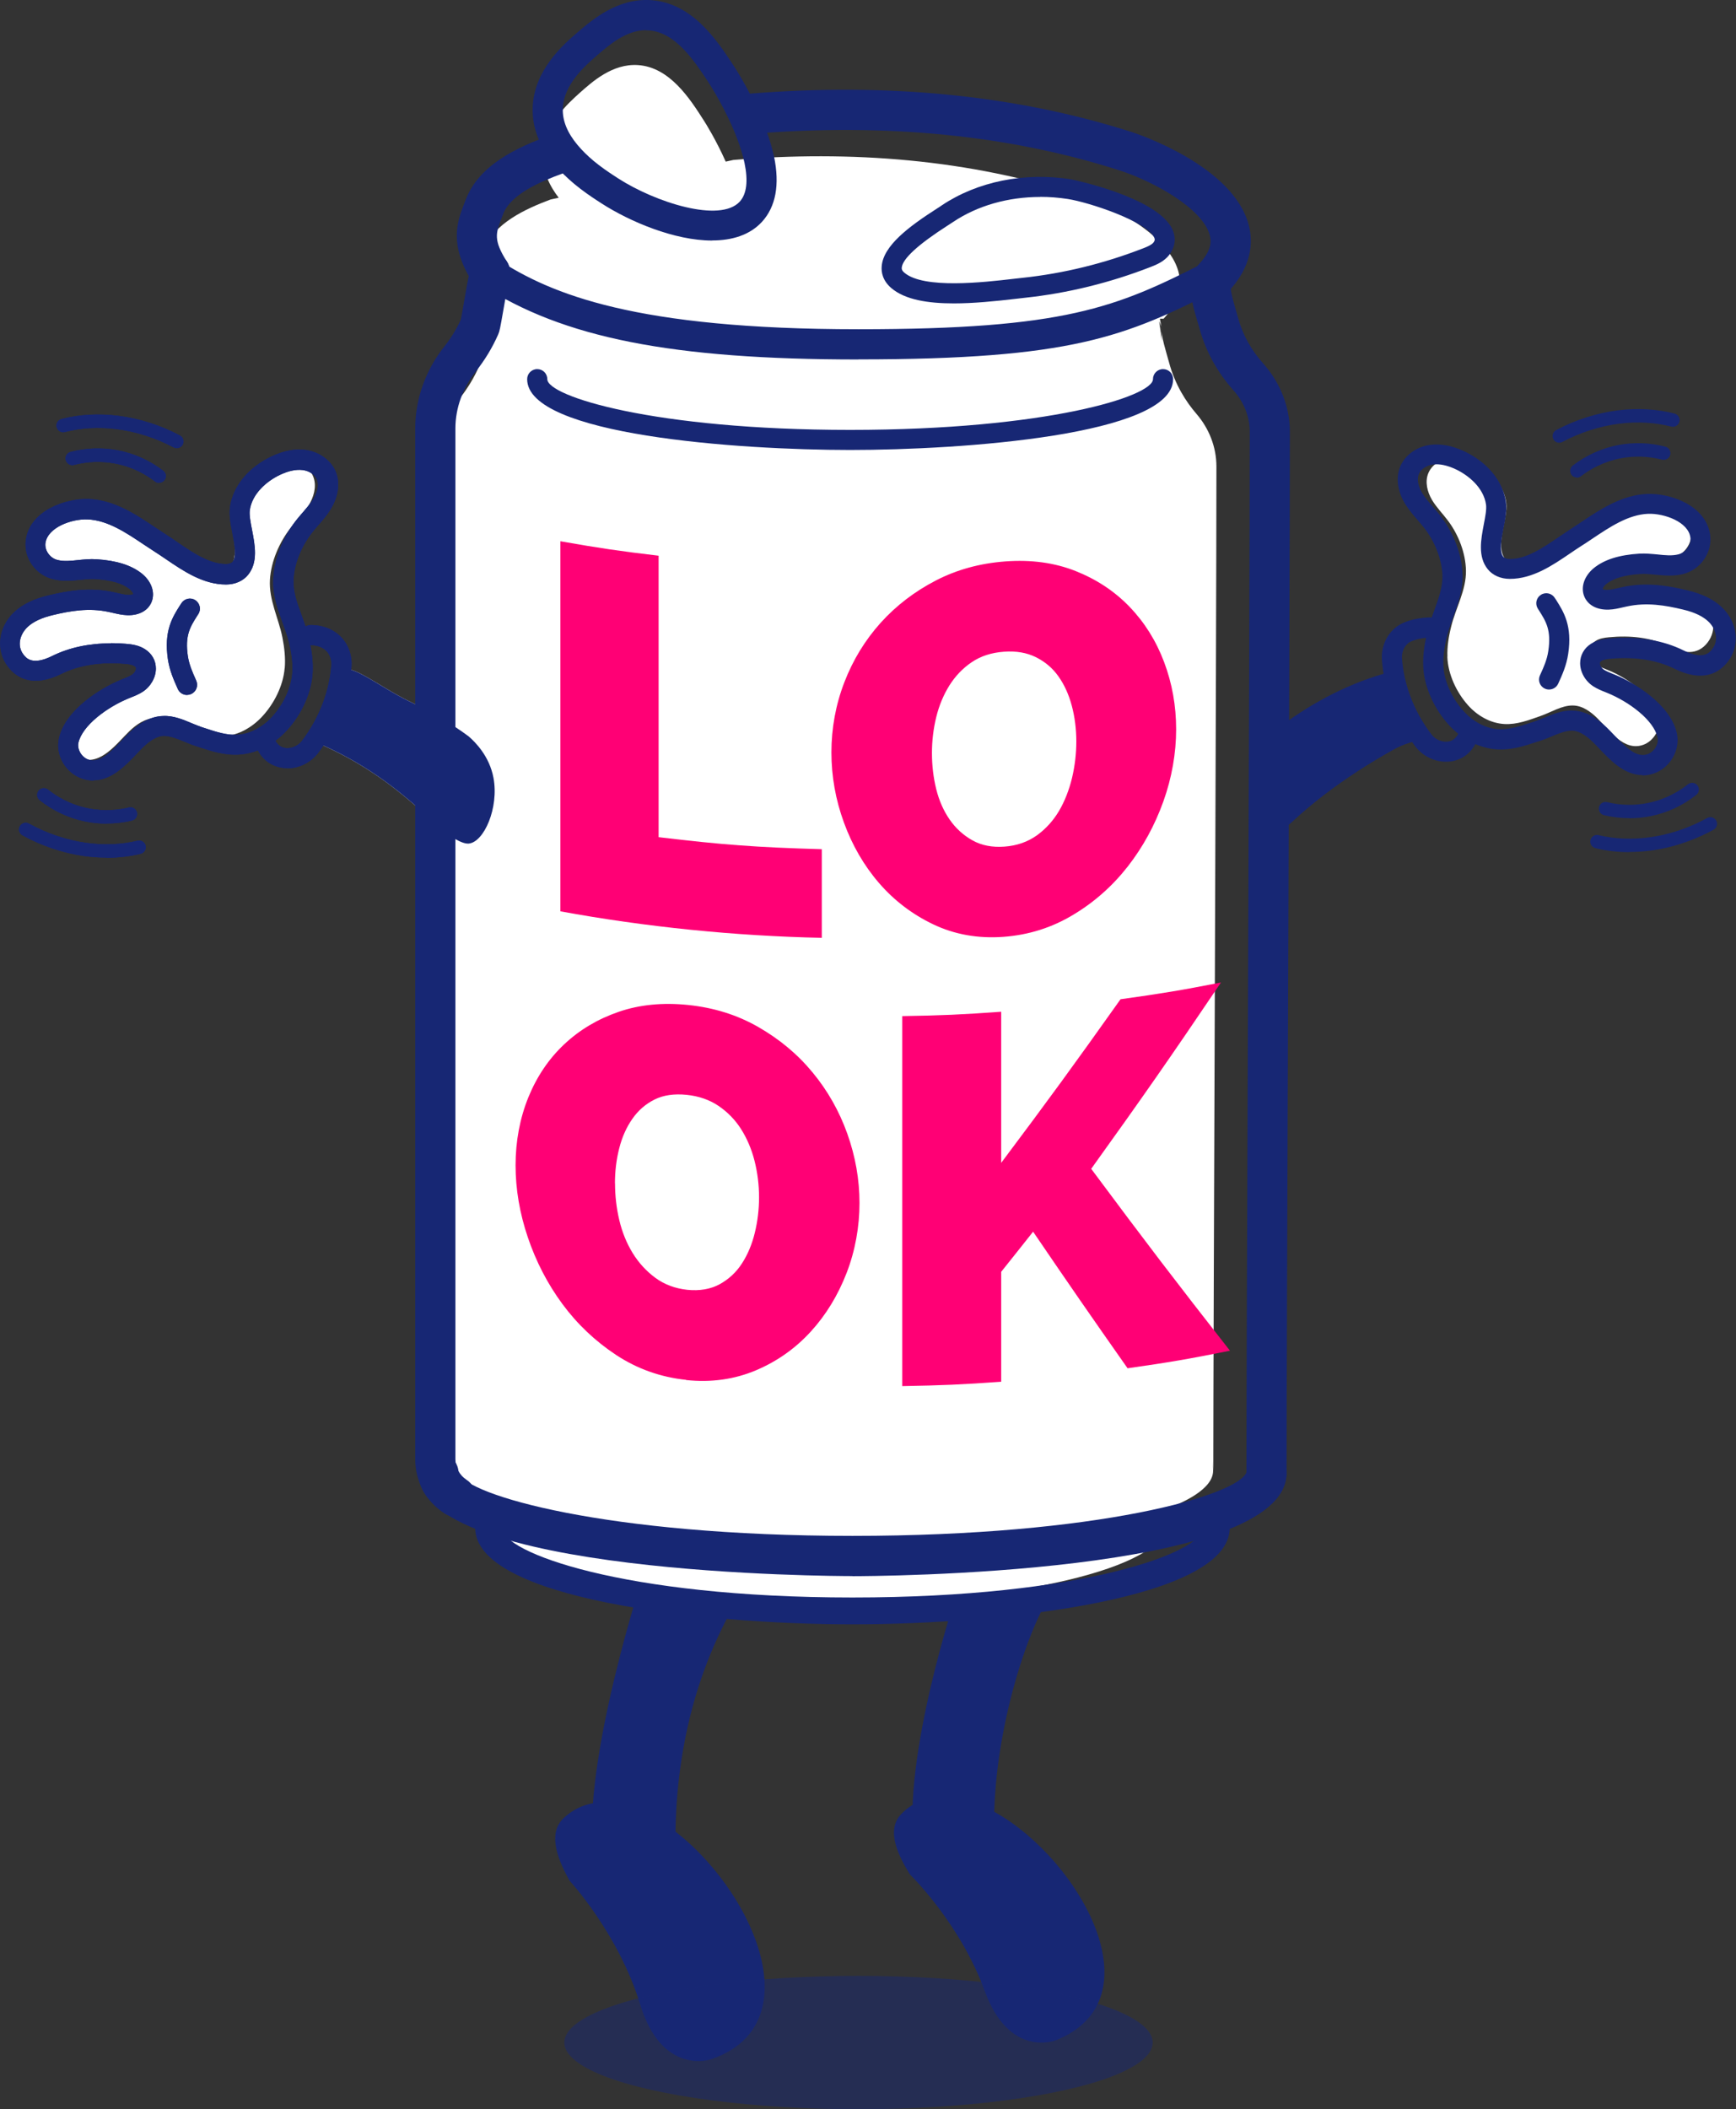
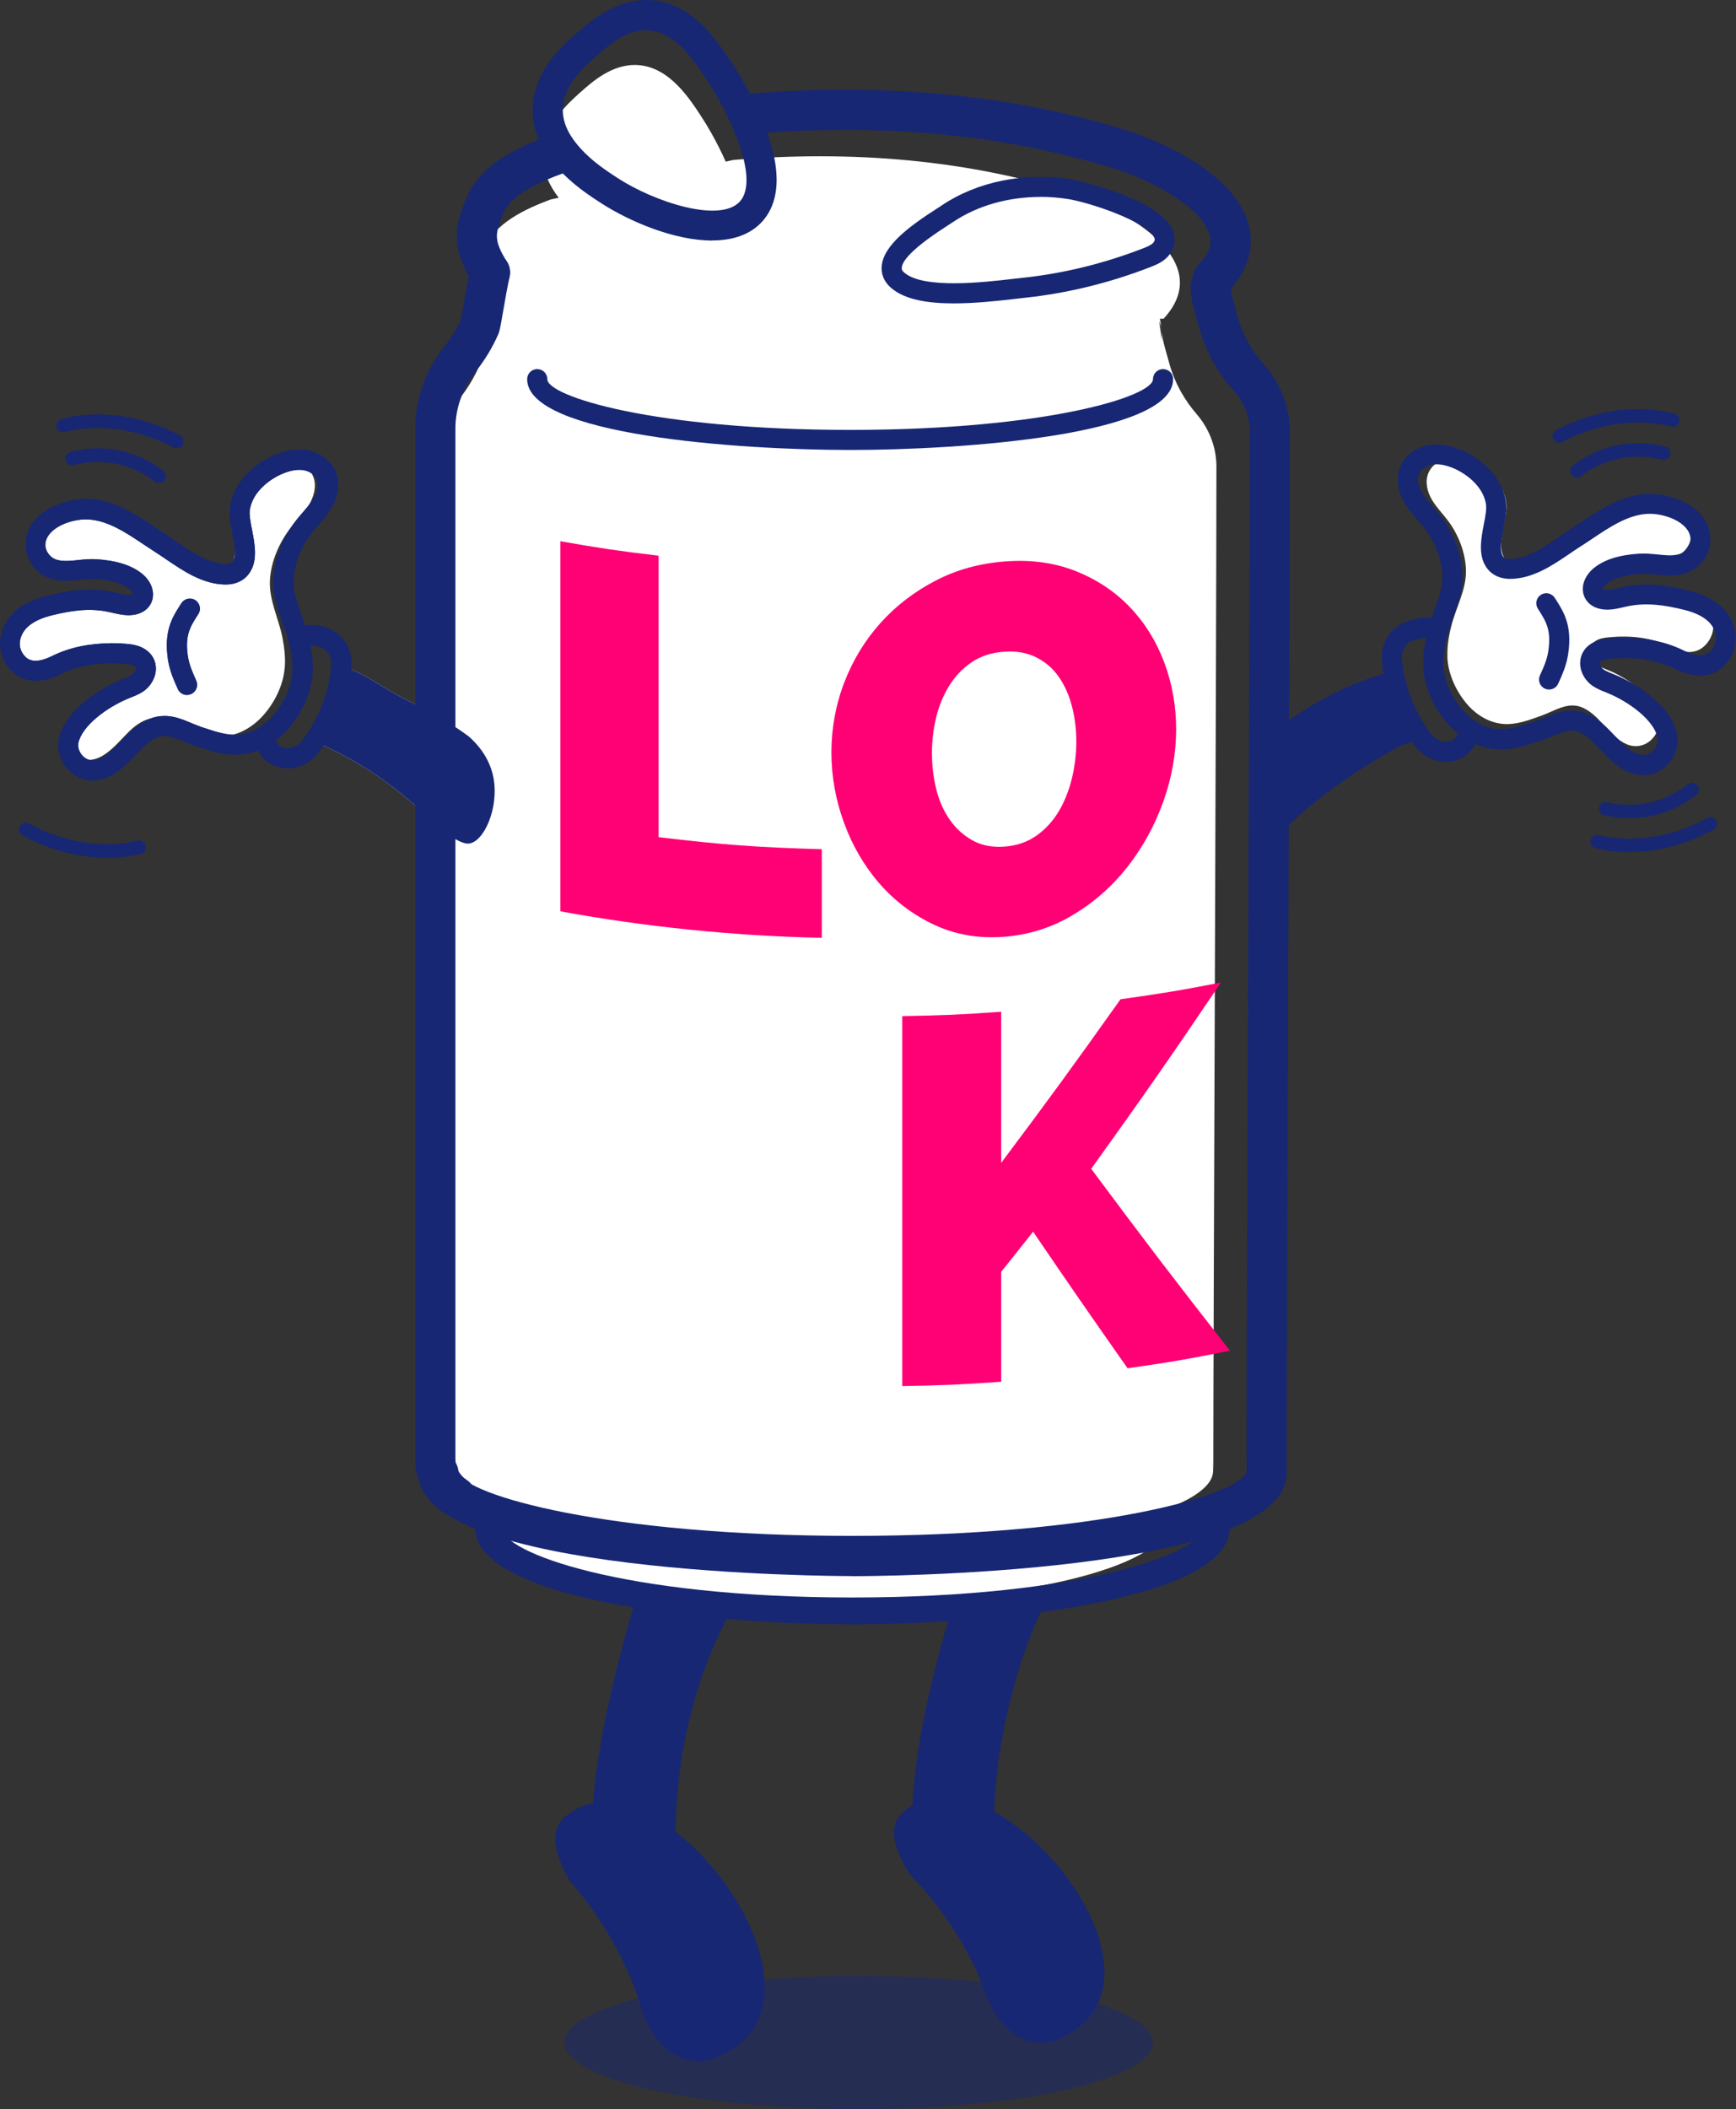
<svg xmlns="http://www.w3.org/2000/svg" id="Layer_2" viewBox="0 0 194.79 236.58">
  <rect x="0" y="0" width="194.79" height="236.58" fill="#333333" stroke="none" />
  <g id="Isolation_Mode">
    <path d="M31.95,74.93c.09-1.11-.03-2.24-.26-3.42-.42-2.15-1.54-4.22-1.4-6.5.13-2.07,1.06-4.19,2.31-5.79.66-.85,1.45-1.59,2.02-2.51.57-.92.92-2.1.57-3.13-.34-1.01-1.3-1.69-2.3-1.86-1-.17-2.04.1-2.97.53-1.9.87-3.62,2.55-3.97,4.71-.31,1.88,1.15,5.07-.12,6.64-.36.45-.96.63-1.52.62-2.58-.05-4.86-2.16-6.91-3.59-2.36-1.64-4.85-3.85-7.83-4.07-2.18-.16-5.45.94-5.79,3.51-.19,1.43.81,2.84,2.15,3.22,1.48.41,2.97-.08,4.45.05s3.13.46,4.27,1.44c1.33,1.14.94,2.73-.87,2.62-.6-.04-1.19-.22-1.78-.37-2.24-.54-4.34-.27-6.56.23-1.17.26-2.34.69-3.23,1.5-1.29,1.18-1.7,3.13-.55,4.6,1.21,1.55,2.93,1.22,4.43.49,2.29-1.12,4.83-1.36,7.33-1.12.55.05,1.11.14,1.57.45,1.08.73.64,2.16-.31,2.77-.42.26-.88.43-1.34.61-2.17.89-5.41,2.98-5.99,5.47-.29,1.27.55,2.67,1.78,3.07,2.22.73,3.97-1.72,5.36-3.06.8-.78,1.79-1.47,2.9-1.49,1.26-.03,2.49.75,3.65,1.15,1.35.46,2.67.96,4.11.87,1.6-.1,3.11-.97,4.23-2.16,1.35-1.44,2.39-3.46,2.56-5.46Z" fill="#fff" stroke-width="0" />
    <path d="M162.41,73.64c-.04-1.09.13-2.2.42-3.36.51-2.09,1.7-4.1,1.66-6.29-.04-1.98-.85-4.02-1.99-5.55-.6-.81-1.33-1.53-1.84-2.4-.51-.88-.79-1.99-.4-2.95.38-.94,1.34-1.55,2.31-1.69.97-.14,1.95.13,2.83.55,1.79.84,3.36,2.43,3.61,4.46.22,1.77-1.3,4.77-.13,6.28.33.43.9.61,1.44.61,2.48-.03,4.72-2.01,6.71-3.34,2.27-1.51,4.65-3.53,7.43-3.69,2.02-.12,5.02.93,5.31,3.31.16,1.33-.78,2.64-2.03,2.97-1.38.37-2.77-.1-4.16.01-1.35.11-2.95.41-4.05,1.32-1.29,1.07-.96,2.59.77,2.49.57-.03,1.13-.21,1.69-.34,2.12-.5,4.09-.24,6.15.24,1.09.25,2.17.66,2.99,1.43,1.19,1.12,1.55,2.97.47,4.37-1.15,1.49-2.76,1.18-4.16.48-2.15-1.07-4.54-1.3-6.92-1.07-.52.05-1.07.13-1.51.43-1.06.71-.67,2.1.22,2.69.39.26.84.41,1.27.59,2.06.85,5.11,2.87,5.62,5.31.26,1.25-.57,2.64-1.76,3.05-2.16.75-3.8-1.66-5.11-2.97-.76-.76-1.7-1.44-2.77-1.45-1.23-.02-2.45.77-3.6,1.17-1.34.47-2.66.99-4.08.91-1.58-.09-3.05-.94-4.1-2.13-1.27-1.43-2.22-3.43-2.3-5.4Z" fill="#fff" stroke-width="0" />
    <path d="M136.09,163.77l.05,1.2c0-14.38.35-94.35.35-112.64,0-2.2-.83-4.28-2.25-5.92-1.16-1.35-2.41-3.27-3.08-5.81-.31-1.15-.88-2.84-.85-3.96l.07,1.58-.32-2.2.25.62-.16-.89h.41c6.08-6.57-4.53-12.22-9.19-13.76-12.58-4.16-26.01-5.14-39.08-4.05l-.86.19c-1.07-2.41-2.25-4.3-2.46-4.62-1.55-2.43-3.83-5.99-7.4-6.21-2.84-.18-5.09,1.85-6.49,3.09-1.36,1.22-4.04,3.63-4.15,6.95-.06,1.86.71,3.48,1.76,4.84l-.92.2c-2.7,1.01-6.38,2.65-7.47,5.65-.73,1.99-1.52,3.52.45,6.85l-.08,1.3c-.38,2-.75,4.52-.85,4.76-.6,1.41-1.34,2.58-2.07,3.53-1.65,2.14-2.6,4.77-2.6,7.51v111.5c0,.68.14,1.33.4,1.93.14.6.57,1.18,1.25,1.74,0,0,0,0,.01.01.07.06.15.11.22.17.08.06.16.13.24.19h0c1.81,1.26,4.94,2.41,9.06,3.38h-5.61c0,4.95,17.05,8.97,38.08,8.97,21.03,0,38.08-4.02,38.08-8.97h-5.6c4.91-1.15,8.42-2.56,9.96-4.13.58-.58.88-1.19.88-1.81" fill="#fff" stroke-width="0" />
-     <path d="M11.95,92.38c-.8,0-1.61-.08-2.39-.24-1.86-.38-3.62-1.21-5.11-2.39-.32-.26-.38-.73-.12-1.06.26-.33.74-.38,1.06-.12.91.72,2.42,1.68,4.47,2.09,1.91.39,3.56.17,4.6-.09.4-.1.81.15.91.55s-.15.81-.55.91c-.93.23-1.9.34-2.87.34Z" fill="#172774" stroke-width="0" />
    <path d="M11.96,96.19c-.85,0-1.71-.06-2.57-.18-2.36-.34-4.73-1.14-6.87-2.32-.36-.2-.5-.66-.29-1.02.2-.36.66-.5,1.02-.29,1.98,1.09,4.18,1.84,6.36,2.15,2.01.29,4.03.21,5.82-.23.41-.1.81.15.91.55s-.15.81-.55.91c-1.21.3-2.5.45-3.83.45Z" fill="#172774" stroke-width="0" />
-     <path d="M11.95,92.38c-.8,0-1.61-.08-2.39-.24-1.86-.38-3.62-1.21-5.11-2.39-.32-.26-.38-.73-.12-1.06.26-.33.74-.38,1.06-.12.91.72,2.42,1.68,4.47,2.09,1.91.39,3.56.17,4.6-.09.4-.1.81.15.91.55s-.15.81-.55.91c-.93.23-1.9.34-2.87.34Z" fill="#172774" stroke-width="0" />
    <path d="M11.96,96.19c-.85,0-1.71-.06-2.57-.18-2.36-.34-4.73-1.14-6.87-2.32-.36-.2-.5-.66-.29-1.02.2-.36.66-.5,1.02-.29,1.98,1.09,4.18,1.84,6.36,2.15,2.01.29,4.03.21,5.82-.23.41-.1.81.15.91.55s-.15.81-.55.91c-1.21.3-2.5.45-3.83.45Z" fill="#172774" stroke-width="0" />
    <path d="M38.67,75.94c-.51-2.48,3.9,1.13,7.25,2.72,2.44,1.16,4.78,2.53,6.66,3.93.74.64,2.33,2.21,2.79,4.65.63,3.34-1.05,7.23-2.79,7.38-.95.08-2.82-1.36-3.41-1.92-4.11-3.91-7.76-6.76-12.91-9.09-.55-.25-1.21-.49-1.79-.22.83-1.39,1.42-3.22,2.48-4.49.22-.27.44-.76.97-1.67.49-.84.78-1.24.77-1.29Z" fill="#fff" stroke-width="0" />
    <path d="M17.86,54.17c-.16,0-.32-.05-.46-.16-.92-.71-2.44-1.64-4.5-2.02-1.52-.29-3.11-.23-4.6.16-.39.1-.81-.13-.92-.54-.11-.4.13-.81.54-.92,1.71-.45,3.53-.51,5.26-.19,1.86.35,3.64,1.15,5.14,2.31.33.25.39.73.13,1.05-.15.19-.37.29-.59.29Z" fill="#172774" stroke-width="0" />
    <path d="M19.83,50.27c-.12,0-.24-.03-.35-.09-2-1.06-4.21-1.77-6.39-2.05-2.02-.26-4.03-.14-5.81.33-.4.11-.81-.13-.92-.54-.11-.4.13-.81.54-.92,1.97-.52,4.18-.64,6.39-.36,2.36.3,4.75,1.06,6.9,2.21.37.19.51.65.31,1.02-.13.25-.39.4-.66.4Z" fill="#172774" stroke-width="0" />
    <path d="M10.49,87.55c-.39,0-.8-.06-1.23-.2-1.89-.62-3.08-2.66-2.64-4.56.73-3.2,4.71-5.62,6.94-6.54l.3-.12c.35-.14.68-.27.94-.44.3-.19.46-.51.46-.72,0-.08-.01-.16-.17-.26-.28-.18-.73-.23-1.14-.26-2.72-.22-5.09.16-7.06,1.13-3.19,1.58-5,.46-5.96-.76-1.45-1.84-1.15-4.5.71-6.2.92-.85,2.17-1.45,3.81-1.84,2.21-.53,4.63-.94,7.28-.36l.44.1c.43.1.84.2,1.22.21.39.01.54-.07.57-.1,0-.02-.06-.27-.43-.57-.78-.63-2.06-1-3.81-1.11-.53-.03-1.09.02-1.68.08-.94.1-2.01.21-3.1-.07-1.98-.49-3.31-2.42-3.04-4.4.46-3.32,4.51-4.68,7.07-4.59,2.87.12,5.31,1.76,7.46,3.2.42.28.83.55,1.23.81.41.26.83.54,1.25.84,1.77,1.21,3.6,2.45,5.47,2.45h0c.32,0,.6-.1.72-.25.48-.59.21-1.97-.02-3.18-.2-1.01-.4-2.06-.27-2.98.33-2.34,2.09-4.46,4.69-5.68,1.34-.62,2.61-.87,3.75-.72,1.55.2,2.9,1.17,3.43,2.47.5,1.24.29,2.76-.57,4.17-.41.68-.91,1.25-1.4,1.81-.25.29-.51.58-.74.89-1.22,1.58-1.99,3.56-2.04,5.31-.04,1.3.42,2.58.92,3.93.29.79.59,1.62.79,2.47.36,1.51.5,2.75.44,3.91h0c-.12,2.23-1.2,4.67-2.91,6.52-1.46,1.59-3.4,2.57-5.31,2.69-1.66.11-3.12-.37-4.54-.84l-.37-.12c-.41-.13-.83-.31-1.25-.48-.83-.35-1.6-.64-2.32-.66-.69.02-1.47.45-2.32,1.27-.23.22-.47.48-.72.74-1.22,1.29-2.81,2.98-4.86,2.98ZM12.47,72.14c.54,0,1.08.02,1.64.07.73.06,1.49.17,2.18.62.77.5,1.2,1.28,1.2,2.16,0,1-.59,2.03-1.49,2.61-.44.28-.91.47-1.32.63l-.27.11c-2.45,1.01-5.17,3.05-5.61,4.96-.17.75.37,1.66,1.14,1.91,1.21.39,2.32-.66,3.75-2.18.27-.29.54-.57.79-.81,1.29-1.25,2.54-1.88,3.83-1.91,1.16-.06,2.28.42,3.25.83.37.15.73.3,1.08.42l.37.12c1.27.42,2.47.81,3.69.73,1.34-.09,2.73-.81,3.8-1.97,1.36-1.48,2.22-3.39,2.31-5.11h0c.05-.93-.07-1.97-.38-3.27-.17-.73-.44-1.45-.72-2.22-.54-1.5-1.11-3.05-1.05-4.78.07-2.24.99-4.65,2.51-6.62.26-.34.54-.66.82-.98.44-.51.86-.99,1.18-1.51.48-.78.63-1.59.4-2.15-.22-.55-.87-.99-1.62-1.08-.72-.09-1.57.09-2.51.53-1.47.69-3.14,2.09-3.41,3.96-.08.54.09,1.4.25,2.23.33,1.7.7,3.62-.44,5.03-.55.69-1.46,1.09-2.47,1.09h-.01c-2.57,0-4.78-1.51-6.74-2.84-.41-.28-.81-.55-1.2-.8-.42-.27-.85-.55-1.28-.84-2-1.34-4.07-2.73-6.3-2.82-1.79-.08-4.49.89-4.74,2.65-.11.82.5,1.69,1.35,1.9.71.18,1.49.1,2.33.01.66-.07,1.34-.14,2.05-.09,2.25.14,3.91.67,5.08,1.6,1.07.86,1.51,2.09,1.12,3.13-.38,1.02-1.43,1.59-2.76,1.54-.59-.02-1.13-.15-1.65-.27l-.41-.09c-2.22-.49-4.33-.12-6.28.35-1.26.3-2.18.73-2.81,1.31-.85.78-1.28,2.11-.47,3.14.29.37.98,1.24,3.2.14,1.92-.95,4.13-1.42,6.6-1.42Z" fill="#172774" stroke-width="0" />
    <path d="M20.98,77.95c-.43,0-.84-.25-1.03-.67l-.06-.14c-.36-.81-.86-1.91-1.05-3.19-.47-3.16.5-4.71,1.37-6.07l.14-.21c.33-.53,1.03-.69,1.55-.36.53.33.69,1.03.36,1.55l-.14.22c-.78,1.23-1.39,2.2-1.04,4.53.15.97.54,1.84.88,2.6l.06.14c.25.57,0,1.24-.57,1.49-.15.07-.31.1-.46.1Z" fill="#172774" stroke-width="0" />
    <path d="M32.24,86.16c-.35,0-.7-.05-1.04-.14-1.88-.53-2.46-2.22-2.55-2.55-.17-.6.17-1.22.77-1.39.59-.17,1.22.17,1.39.77,0,.03.24.79,1,1.01.7.19,1.54-.1,2.05-.73,1.01-1.33,1.83-2.81,2.4-4.36.5-1.36.81-2.76.92-4.17.01-.18.05-1.09-.69-1.71-.59-.49-1.32-.52-1.6-.52-.64.04-1.14-.47-1.16-1.1-.02-.62.47-1.14,1.1-1.16.55-.01,1.93.06,3.11,1.04,1.24,1.03,1.59,2.55,1.5,3.63-.13,1.61-.48,3.22-1.05,4.77-.65,1.77-1.58,3.44-2.75,4.98-.86,1.05-2.13,1.65-3.39,1.65Z" fill="#172774" stroke-width="0" />
    <path d="M51.12,170.13c-.42,0-.84-.12-1.22-.36-2.07-1.34-3.31-3.62-3.31-6.09V48.05c0-3.27,1.16-6.54,3.27-9.19.74-.93,1.36-1.94,1.85-3.02.07-.31.2-1.09.31-1.72.22-1.28.5-2.88.76-4.06.27-1.21,1.47-1.98,2.69-1.71,1.21.27,1.98,1.47,1.71,2.69-.24,1.08-.51,2.61-.72,3.85-.34,1.95-.4,2.25-.56,2.62-.65,1.48-1.5,2.88-2.51,4.15-1.48,1.86-2.29,4.13-2.29,6.39v115.63c0,.93.47,1.79,1.25,2.3,1.04.68,1.34,2.07.67,3.12-.43.67-1.16,1.03-1.89,1.03ZM51.78,35.69s-.01.03-.02.04c0-.01.01-.03.02-.04ZM142.11,167.48c-1.25,0-2.25-1.01-2.25-2.25,0-7.01.08-29.06.17-52.4.1-26.73.2-54.37.2-64.42,0-1.66-.65-3.31-1.84-4.64-1.82-2.04-3.1-4.37-3.8-6.93-.06-.23-.14-.49-.22-.75-.38-1.28-.8-2.73-.78-4,.03-1.23,1.03-2.2,2.25-2.2.02,0,.04,0,.05,0,1.24.03,2.23,1.06,2.2,2.3-.01.56.35,1.8.59,2.62.09.3.17.58.24.84.51,1.88,1.46,3.6,2.82,5.12,1.92,2.16,2.99,4.87,2.99,7.64,0,10.06-.1,37.71-.2,64.44-.09,23.34-.17,45.38-.17,52.38,0,1.25-1.01,2.25-2.25,2.25Z" fill="#172774" stroke-width="0" />
    <path d="M79.89,26.98c-4.21,0-9.21-2.12-12.37-4.15l-.6-.39c-.61-.4-1.53-1.02-2.47-1.8-.84-.7-1.59-1.44-2.24-2.21-1.7-2.02-2.52-4.16-2.44-6.37.14-4.2,3.44-7.06,5.03-8.43,1.7-1.46,4.5-3.83,8.17-3.62,4.67.28,7.42,4.44,9.24,7.19.06.09,1.6,2.39,2.95,5.41.27.59.52,1.22.76,1.85.4,1.07.72,2.12.93,3.09.66,3.17.2,5.63-1.35,7.33,0,0,0,0,0,0-1.38,1.5-3.38,2.09-5.59,2.09ZM84.24,23.75h0,0ZM72.5,3.38c-2.22,0-4.15,1.66-5.45,2.78-1.35,1.17-3.81,3.29-3.9,6.02-.05,1.35.51,2.72,1.66,4.09.51.61,1.12,1.21,1.8,1.78.81.67,1.62,1.22,2.17,1.58l.58.38c4.2,2.7,11.43,5.01,13.64,2.61.78-.85.96-2.31.54-4.34-.17-.8-.44-1.68-.78-2.6-.21-.57-.44-1.13-.68-1.66-1.24-2.77-2.66-4.89-2.67-4.91-1.55-2.34-3.65-5.52-6.63-5.7-.09,0-.18,0-.27,0Z" fill="#172774" stroke-width="0" />
-     <path d="M96.33,40.32c-20.9,0-33.15-2.42-42.27-8.35-.78-.51-1-1.56-.5-2.34.51-.78,1.55-1.01,2.34-.5,5.94,3.86,15.38,7.8,40.43,7.8,23.12,0,28.9-2.42,38.78-7.46.83-.42,1.85-.09,2.27.74.42.83.09,1.85-.74,2.27-10.37,5.29-16.41,7.83-40.31,7.83Z" fill="#172774" stroke-width="0" />
    <path d="M95.39,50.47c-12.53,0-36.24-1.66-36.24-7.94,0-.62.5-1.13,1.13-1.13s1.13.5,1.13,1.13c0,1.93,12,5.69,33.98,5.69s33.98-3.76,33.98-5.69c0-.62.5-1.13,1.13-1.13s1.13.5,1.13,1.13c0,6.28-23.7,7.94-36.24,7.94Z" fill="#172774" stroke-width="0" />
    <path d="M95.66,176.78c-1.99,0-48.71-.13-48.71-11.56,0-1.25,1.01-2.25,2.25-2.25s2.25,1.01,2.25,2.25c.93,2.48,16.51,7.05,44.2,7.05s43.27-4.57,44.21-7.13c0-1.24,1-2.21,2.25-2.21s2.25,1.05,2.25,2.3c0,11.43-46.72,11.56-48.71,11.56Z" fill="#172774" stroke-width="0" />
    <path d="M95.66,182.19c-17.02,0-42.34-2.88-42.34-10.81,0-.83.67-1.5,1.5-1.5s1.5.67,1.5,1.5c0,2.72,13.51,7.8,39.33,7.8s39.33-5.08,39.33-7.8c0-.83.67-1.5,1.5-1.5s1.5.67,1.5,1.5c0,7.93-25.32,10.81-42.34,10.81Z" fill="#172774" stroke-width="0" />
    <path d="M107.02,34.03c-2.91,0-5.48-.41-7.01-1.72-.98-.84-1.13-1.78-1.08-2.42.16-2.33,3.08-4.5,6.22-6.51.21-.14.4-.25.53-.35,3.99-2.67,9.27-3.74,14.47-2.92.09.01,9.67,1.97,11.39,5.59.4.85.36,1.76-.12,2.56,0,0,0,0,0,0-.07.12-.15.23-.24.35-.56.71-1.36,1.06-2.06,1.33-4.57,1.78-9.33,2.95-14.12,3.46l-1.05.12c-2.3.27-4.71.51-6.92.51ZM116.72,22.09c-3.59,0-7.04.97-9.78,2.81-.15.1-.34.22-.57.37-3.37,2.16-5.12,3.77-5.19,4.77,0,.1-.02.28.3.55,2.17,1.85,8.94,1.07,12.2.69l1.07-.12c4.6-.49,9.16-1.61,13.55-3.32.45-.17.9-.37,1.12-.63.03-.03.05-.06.07-.1.1-.17.1-.28.02-.46-.87-1.83-7.31-3.96-9.7-4.33-1.03-.16-2.07-.24-3.09-.24ZM130.46,27.69h0,0Z" fill="#172774" stroke-width="0" />
    <path d="M74.24,204.35c9.41,6.02,17.58,22.55,5.51,26.64,0,0-5.47,1.85-7.91-6.14-2.44-7.99-7.93-13.9-7.94-13.91-1.07-1.96-2.66-5.2-.61-7.06,2.97-2.71,7.07-2.01,10.95.47Z" fill="#172774" stroke-width="0" />
    <path d="M71.81,177.83s-7.52,23.39-4.81,32.29c2.97.21,5.94.42,8.91.63-.25-4.01-.18-8.53.54-13.27,1.03-6.81,3.11-12.15,5.24-16.17-1-.26-2.07-.56-3.2-.92-2.46-.79-4.71-1.68-6.68-2.56Z" fill="#172774" stroke-width="0" />
    <path d="M136.12,33.48c-.56,0-1.12-.21-1.56-.62-.9-.86-.93-2.29-.07-3.19,1.48-1.55,1.43-2.6,1.26-3.26-.77-3.04-6.41-6.11-10.17-7.31-12.27-3.93-26.08-5.31-41.03-4.1-1.24.1-2.33-.82-2.43-2.07-.1-1.24.83-2.33,2.07-2.43,15.55-1.25,29.93.2,42.77,4.3.47.15,11.45,3.74,13.17,10.49.46,1.81.42,4.57-2.37,7.49-.44.46-1.04.7-1.63.7Z" fill="#172774" stroke-width="0" />
    <path d="M54.98,32.81c-.75,0-1.47-.37-1.9-1.04-2.76-4.35-1.78-6.89-.99-8.94l.16-.41c1.47-3.91,5.77-5.89,9.35-7.19,1.17-.43,2.46.18,2.88,1.35.42,1.17-.18,2.46-1.35,2.88-2.46.89-5.83,2.33-6.67,4.54l-.17.45c-.66,1.7-.95,2.47.59,4.9.67,1.05.36,2.44-.69,3.11-.38.24-.79.35-1.21.35Z" fill="#172774" stroke-width="0" />
    <path d="M62.88,102.21v-41.5c4.39.77,6.6,1.1,11.02,1.62v31.57c7.3.87,10.97,1.14,18.31,1.35v9.94c-9.71-.2-19.77-1.22-29.32-2.97Z" fill="#ff0075" stroke-width="0" />
    <path d="M112.6,105.08c-2.88.21-5.51-.27-7.88-1.4-2.37-1.13-4.41-2.69-6.1-4.65-1.69-1.96-3-4.23-3.93-6.78-.93-2.55-1.4-5.17-1.4-7.86s.48-5.35,1.45-7.86c.97-2.52,2.33-4.73,4.07-6.67,1.75-1.94,3.81-3.51,6.18-4.74,2.37-1.23,4.98-1.94,7.83-2.15,2.88-.21,5.5.14,7.87,1.08,2.36.94,4.38,2.27,6.06,4.02,1.68,1.75,2.97,3.8,3.87,6.19.9,2.39,1.35,4.9,1.35,7.55s-.48,5.43-1.44,8.1c-.96,2.67-2.29,5.1-3.98,7.27-1.7,2.17-3.73,3.99-6.12,5.42-2.38,1.44-4.99,2.27-7.84,2.48ZM104.57,84.46c0,1.4.16,2.75.48,4.05.32,1.29.83,2.44,1.51,3.42.68.98,1.54,1.76,2.56,2.33s2.22.8,3.58.7c1.4-.1,2.61-.53,3.64-1.26,1.02-.74,1.85-1.66,2.5-2.76.64-1.1,1.12-2.33,1.45-3.69.32-1.36.48-2.72.48-4.09s-.17-2.74-.51-4.01c-.34-1.27-.84-2.36-1.5-3.29-.66-.93-1.5-1.64-2.53-2.15s-2.22-.71-3.58-.61c-1.4.1-2.61.49-3.61,1.17-1.01.68-1.84,1.55-2.51,2.61-.66,1.06-1.16,2.25-1.48,3.56-.32,1.32-.48,2.66-.48,4.02Z" fill="#ff0075" stroke-width="0" />
-     <path d="M76.99,154.77c-2.88-.3-5.49-1.24-7.84-2.78-2.35-1.55-4.37-3.46-6.04-5.72-1.67-2.26-2.96-4.76-3.88-7.47-.92-2.71-1.38-5.42-1.38-8.1s.48-5.26,1.43-7.61c.96-2.35,2.29-4.32,4.02-5.95,1.73-1.63,3.77-2.84,6.12-3.65,2.35-.81,4.95-1.06,7.79-.77,2.88.3,5.5,1.11,7.87,2.47,2.37,1.36,4.4,3.04,6.09,5.09,1.69,2.04,2.99,4.33,3.9,6.87.91,2.55,1.37,5.14,1.37,7.79s-.48,5.35-1.45,7.85c-.97,2.5-2.31,4.7-4.02,6.57-1.71,1.87-3.76,3.33-6.15,4.34-2.39,1.01-5.01,1.39-7.84,1.09ZM69.01,132.73c0,1.4.16,2.78.48,4.13.32,1.35.82,2.58,1.5,3.69.68,1.1,1.53,2.03,2.55,2.78,1.02.75,2.21,1.19,3.57,1.34,1.4.14,2.61-.07,3.63-.62,1.02-.56,1.86-1.33,2.5-2.32.64-.98,1.13-2.13,1.45-3.44.32-1.3.48-2.64.48-4s-.17-2.77-.51-4.1c-.34-1.33-.85-2.51-1.51-3.55-.66-1.04-1.51-1.91-2.53-2.6s-2.22-1.1-3.58-1.24c-1.4-.14-2.6.03-3.6.53-1,.5-1.83,1.22-2.49,2.17-.66.94-1.15,2.04-1.47,3.3-.32,1.26-.48,2.57-.48,3.94Z" fill="#ff0075" stroke-width="0" />
    <path d="M101.24,155.47c0-13.83,0-27.67,0-41.5,4.44-.07,6.67-.17,11.1-.49,0,6.78,0,10.17,0,16.95,5.37-7.16,8.05-10.83,13.39-18.35,4.53-.63,6.78-1,11.27-1.88-5.79,8.57-8.71,12.75-14.56,20.9,6.25,8.4,9.37,12.48,15.57,20.4-4.58.92-6.88,1.32-11.49,1.97-4.23-6.02-6.35-9.08-10.6-15.32-1.43,1.81-2.15,2.71-3.58,4.5,0,4.93,0,7.4,0,12.33-4.44.32-6.66.41-11.1.49Z" fill="#ff0075" stroke-width="0" />
    <path d="M156.12,75.33c-4.54,1.19-8.68,3.34-12.43,6.13,0,0,.04,12.19.04,12.2,0-.48.98-1.22,1.29-1.51,2.26-2.1,4.73-3.96,7.31-5.64,1.3-.85,2.64-1.65,4-2.41.64-.36,1.21-.6,1.9-.81.3-.09,2.02-.65,2.24-.4-1.31-1.5-1.52-3.3-2.6-4.6-.41-.5-.77-1.05-.97-1.67-.09-.27-.1-1.2-.34-1.31-.13-.06-.29-.02-.43.01Z" fill="#172774" stroke-width="0" />
    <path d="M176.93,53.56c-.22,0-.45-.1-.59-.29-.25-.33-.19-.8.13-1.05,1.5-1.16,3.28-1.96,5.14-2.31,1.74-.32,3.55-.26,5.26.19.4.11.64.52.54.92-.11.4-.52.64-.92.54-1.5-.39-3.09-.45-4.6-.16-2.06.39-3.58,1.31-4.5,2.02-.14.11-.3.16-.46.16Z" fill="#172774" stroke-width="0" />
    <path d="M174.96,49.66c-.27,0-.53-.14-.66-.4-.2-.37-.06-.82.31-1.02,2.16-1.15,4.55-1.91,6.9-2.21,2.21-.28,4.42-.16,6.39.36.4.11.64.52.54.92-.11.4-.52.64-.92.54-1.79-.47-3.8-.58-5.82-.33-2.18.28-4.39.98-6.39,2.05-.11.06-.23.09-.35.09Z" fill="#172774" stroke-width="0" />
    <path d="M182.84,91.77c-.97,0-1.93-.11-2.87-.34-.4-.1-.65-.5-.55-.91s.51-.65.91-.55c1.5.37,3.09.4,4.6.09,2.05-.42,3.56-1.37,4.47-2.09.32-.26.8-.21,1.06.12.26.32.21.8-.12,1.06-1.48,1.19-3.25,2.01-5.11,2.39-.79.16-1.59.24-2.39.24Z" fill="#172774" stroke-width="0" />
    <path d="M182.83,95.58c-1.33,0-2.62-.15-3.82-.45-.4-.1-.65-.51-.55-.91.1-.4.51-.65.91-.55,1.79.44,3.81.52,5.82.23,2.75-.39,4.98-1.38,6.36-2.15.36-.2.82-.07,1.02.29.2.36.07.82-.29,1.02-1.49.82-3.89,1.89-6.87,2.32-.86.12-1.72.18-2.57.18Z" fill="#172774" stroke-width="0" />
    <path d="M184.3,86.94c-2.05,0-3.64-1.69-4.86-2.98-.25-.26-.49-.52-.72-.74-.85-.83-1.63-1.25-2.32-1.27-.7,0-1.49.31-2.32.66-.42.18-.84.35-1.25.48l-.38.12c-1.42.47-2.88.95-4.53.84-1.91-.13-3.85-1.11-5.31-2.69-1.7-1.85-2.79-4.29-2.91-6.51h0c-.06-1.15.08-2.4.44-3.91.2-.85.5-1.67.79-2.47.49-1.36.96-2.64.92-3.94-.06-1.75-.82-3.74-2.04-5.31-.24-.3-.49-.59-.74-.88-.48-.56-.98-1.13-1.4-1.81-.86-1.41-1.07-2.93-.57-4.17.53-1.31,1.87-2.28,3.43-2.47,1.15-.14,2.41.1,3.75.72,2.6,1.21,4.35,3.34,4.69,5.68.13.92-.07,1.97-.27,2.98-.23,1.21-.5,2.59-.02,3.18.12.15.44.26.73.25,1.88,0,3.7-1.25,5.47-2.45.43-.29.85-.58,1.25-.84.41-.26.82-.54,1.23-.81,2.15-1.44,4.59-3.08,7.46-3.2,2.59-.1,6.6,1.27,7.07,4.59.27,1.97-1.06,3.9-3.04,4.4-1.09.27-2.16.16-3.1.07-.59-.06-1.15-.12-1.68-.08-1.75.11-3.03.48-3.81,1.11-.38.3-.43.55-.42.6.02,0,.18.09.55.07.38-.02.79-.11,1.22-.21l.44-.1c2.66-.58,5.07-.17,7.28.36,1.64.39,2.89.99,3.81,1.84,1.86,1.7,2.16,4.37.71,6.2-.96,1.22-2.77,2.34-5.96.76-1.97-.97-4.34-1.35-7.06-1.13-.4.03-.86.08-1.14.26-.16.1-.17.19-.17.26,0,.21.16.53.46.72.26.17.59.3.93.44l.3.12c2.23.92,6.21,3.34,6.94,6.54.43,1.9-.75,3.94-2.64,4.56-.43.14-.84.2-1.23.2ZM176.35,79.7s.08,0,.12,0c1.29.03,2.55.66,3.83,1.91.25.24.51.52.79.81,1.44,1.52,2.54,2.57,3.75,2.18.77-.25,1.32-1.16,1.14-1.91-.44-1.92-3.15-3.95-5.61-4.96l-.27-.11c-.41-.16-.87-.35-1.31-.63-.91-.58-1.49-1.6-1.49-2.61,0-.88.44-1.67,1.2-2.16.68-.44,1.45-.56,2.18-.62,3.13-.25,5.9.2,8.24,1.36,2.22,1.1,2.9.23,3.19-.14.82-1.04.39-2.37-.46-3.14-.63-.58-1.55-1.01-2.81-1.31-1.95-.47-4.06-.83-6.28-.35l-.41.09c-.52.12-1.05.25-1.65.27-1.34.04-2.37-.52-2.76-1.54-.39-1.04.05-2.27,1.12-3.14,1.17-.94,2.83-1.46,5.08-1.6.71-.04,1.39.03,2.05.09.83.09,1.62.17,2.33-.01.85-.21,1.47-1.08,1.35-1.9-.24-1.75-2.93-2.71-4.74-2.65-2.23.09-4.3,1.48-6.3,2.82-.43.29-.85.57-1.28.84-.39.25-.79.52-1.2.8-1.96,1.33-4.17,2.84-6.74,2.84h-.01c-1.01,0-1.92-.4-2.47-1.09-1.13-1.4-.76-3.33-.44-5.02.16-.83.33-1.69.25-2.23-.27-1.87-1.94-3.27-3.41-3.96-.95-.44-1.8-.62-2.51-.53-.75.09-1.4.53-1.62,1.08-.23.57-.08,1.37.4,2.15.32.52.74,1,1.18,1.51.28.32.56.64.82.98,1.52,1.97,2.44,4.38,2.51,6.62.06,1.73-.51,3.28-1.05,4.78-.28.77-.54,1.49-.72,2.22-.31,1.3-.43,2.34-.38,3.27.09,1.72.96,3.63,2.32,5.11,1.07,1.16,2.46,1.88,3.8,1.97,1.21.07,2.41-.31,3.68-.73l.38-.12c.35-.12.71-.27,1.08-.42.94-.39,1.99-.83,3.13-.83Z" fill="#172774" stroke-width="0" />
    <path d="M173.81,77.34c-.15,0-.31-.03-.46-.1-.57-.25-.82-.92-.56-1.49l.06-.13c.35-.76.74-1.63.88-2.61.35-2.33-.26-3.3-1.04-4.53l-.14-.22c-.33-.53-.17-1.22.36-1.55.53-.33,1.22-.17,1.55.36l.14.21c.86,1.36,1.84,2.91,1.36,6.07-.19,1.28-.69,2.39-1.06,3.2l-.06.13c-.19.42-.6.66-1.03.66Z" fill="#172774" stroke-width="0" />
    <path d="M162.24,85.44c-1.25,0-2.52-.59-3.36-1.62-1.2-1.57-2.12-3.24-2.77-5.01-.57-1.55-.93-3.16-1.05-4.78-.09-1.07.26-2.59,1.5-3.62,1.38-1.15,3.89-1.17,3.94-1.16.62.02,1.11.53,1.1,1.16-.02.62-.55,1.07-1.15,1.1,0,0-.01,0-.02,0-.47,0-1.89.19-2.43.64-.76.63-.7,1.6-.69,1.71.11,1.42.42,2.82.92,4.18.57,1.56,1.39,3.03,2.43,4.39.49.6,1.33.9,2.03.7.75-.21.99-.97.99-1,.18-.59.8-.94,1.39-.77.6.17.94.78.78,1.38-.06.2-.62,2.02-2.55,2.56-.34.1-.69.14-1.05.14Z" fill="#172774" stroke-width="0" />
    <path d="M38.67,75.94c-.51-2.48,3.9,1.13,7.25,2.72,2.44,1.16,4.78,2.53,6.66,3.93.74.64,2.33,2.21,2.79,4.65.63,3.34-1.05,7.23-2.79,7.38-.95.08-2.82-1.36-3.41-1.92-4.11-3.91-7.76-6.76-12.91-9.09-.55-.25-1.21-.49-1.79-.22.83-1.39,1.42-3.22,2.48-4.49.22-.27.44-.76.97-1.67.49-.84.78-1.24.77-1.29Z" fill="#172774" stroke-width="0" />
    <path d="M17.86,54.17c-.16,0-.32-.05-.46-.16-.92-.71-2.44-1.64-4.5-2.02-1.52-.29-3.11-.23-4.6.16-.39.1-.81-.13-.92-.54-.11-.4.13-.81.54-.92,1.71-.45,3.53-.51,5.26-.19,1.86.35,3.64,1.15,5.14,2.31.33.25.39.73.13,1.05-.15.19-.37.29-.59.29Z" fill="#172774" stroke-width="0" />
    <path d="M19.83,50.27c-.12,0-.24-.03-.35-.09-2-1.06-4.21-1.77-6.39-2.05-2.02-.26-4.03-.14-5.81.33-.4.11-.81-.13-.92-.54-.11-.4.13-.81.54-.92,1.97-.52,4.18-.64,6.39-.36,2.36.3,4.75,1.06,6.9,2.21.37.19.51.65.31,1.02-.13.25-.39.4-.66.4Z" fill="#172774" stroke-width="0" />
    <path d="M10.49,87.55c-.39,0-.8-.06-1.23-.2-1.89-.62-3.08-2.66-2.64-4.56.73-3.2,4.71-5.62,6.94-6.54l.3-.12c.35-.14.68-.27.94-.44.3-.19.46-.51.46-.72,0-.08-.01-.16-.17-.26-.28-.18-.73-.23-1.14-.26-2.72-.22-5.09.16-7.06,1.13-3.19,1.58-5,.46-5.96-.76-1.45-1.84-1.15-4.5.71-6.2.92-.85,2.17-1.45,3.81-1.84,2.21-.53,4.63-.94,7.28-.36l.44.1c.43.1.84.2,1.22.21.39.01.54-.07.57-.1,0-.02-.06-.27-.43-.57-.78-.63-2.06-1-3.81-1.11-.53-.03-1.09.02-1.68.08-.94.1-2.01.21-3.1-.07-1.98-.49-3.31-2.42-3.04-4.4.46-3.32,4.51-4.68,7.07-4.59,2.87.12,5.31,1.76,7.46,3.2.42.28.83.55,1.23.81.41.26.83.54,1.25.84,1.77,1.21,3.6,2.45,5.47,2.45h0c.32,0,.6-.1.72-.25.48-.59.21-1.97-.02-3.18-.2-1.01-.4-2.06-.27-2.98.33-2.34,2.09-4.46,4.69-5.68,1.34-.62,2.61-.87,3.75-.72,1.55.2,2.9,1.17,3.43,2.47.5,1.24.29,2.76-.57,4.17-.41.68-.91,1.25-1.4,1.81-.25.29-.51.58-.74.89-1.22,1.58-1.99,3.56-2.04,5.31-.04,1.3.42,2.58.92,3.93.29.79.59,1.62.79,2.47.36,1.51.5,2.75.44,3.91h0c-.12,2.23-1.2,4.67-2.91,6.52-1.46,1.59-3.4,2.57-5.31,2.69-1.66.11-3.12-.37-4.54-.84l-.37-.12c-.41-.13-.83-.31-1.25-.48-.83-.35-1.6-.64-2.32-.66-.69.02-1.47.45-2.32,1.27-.23.22-.47.48-.72.74-1.22,1.29-2.81,2.98-4.86,2.98ZM12.47,72.14c.54,0,1.08.02,1.64.07.73.06,1.49.17,2.18.62.77.5,1.2,1.28,1.2,2.16,0,1-.59,2.03-1.49,2.61-.44.28-.91.47-1.32.63l-.27.11c-2.45,1.01-5.17,3.05-5.61,4.96-.17.75.37,1.66,1.14,1.91,1.21.39,2.32-.66,3.75-2.18.27-.29.54-.57.79-.81,1.29-1.25,2.54-1.88,3.83-1.91,1.16-.06,2.28.42,3.25.83.37.15.73.3,1.08.42l.37.12c1.27.42,2.47.81,3.69.73,1.34-.09,2.73-.81,3.8-1.97,1.36-1.48,2.22-3.39,2.31-5.11h0c.05-.93-.07-1.97-.38-3.27-.17-.73-.44-1.45-.72-2.22-.54-1.5-1.11-3.05-1.05-4.78.07-2.24.99-4.65,2.51-6.62.26-.34.54-.66.82-.98.44-.51.86-.99,1.18-1.51.48-.78.63-1.59.4-2.15-.22-.55-.87-.99-1.62-1.08-.72-.09-1.57.09-2.51.53-1.47.69-3.14,2.09-3.41,3.96-.08.54.09,1.4.25,2.23.33,1.7.7,3.62-.44,5.03-.55.69-1.46,1.09-2.47,1.09h-.01c-2.57,0-4.78-1.51-6.74-2.84-.41-.28-.81-.55-1.2-.8-.42-.27-.85-.55-1.28-.84-2-1.34-4.07-2.73-6.3-2.82-1.79-.08-4.49.89-4.74,2.65-.11.82.5,1.69,1.35,1.9.71.18,1.49.1,2.33.01.66-.07,1.34-.14,2.05-.09,2.25.14,3.91.67,5.08,1.6,1.07.86,1.51,2.09,1.12,3.13-.38,1.02-1.43,1.59-2.76,1.54-.59-.02-1.13-.15-1.65-.27l-.41-.09c-2.22-.49-4.33-.12-6.28.35-1.26.3-2.18.73-2.81,1.31-.85.78-1.28,2.11-.47,3.14.29.37.98,1.24,3.2.14,1.92-.95,4.13-1.42,6.6-1.42Z" fill="#172774" stroke-width="0" />
    <path d="M20.98,77.95c-.43,0-.84-.25-1.03-.67l-.06-.14c-.36-.81-.86-1.91-1.05-3.19-.47-3.16.5-4.71,1.37-6.07l.14-.21c.33-.53,1.03-.69,1.55-.36.53.33.69,1.03.36,1.55l-.14.22c-.78,1.23-1.39,2.2-1.04,4.53.15.97.54,1.84.88,2.6l.06.14c.25.57,0,1.24-.57,1.49-.15.07-.31.1-.46.1Z" fill="#172774" stroke-width="0" />
    <path d="M32.24,86.16c-.35,0-.7-.05-1.04-.14-1.88-.53-2.46-2.22-2.55-2.55-.17-.6.17-1.22.77-1.39.59-.17,1.22.17,1.39.77,0,.03.24.79,1,1.01.7.19,1.54-.1,2.05-.73,1.01-1.33,1.83-2.81,2.4-4.36.5-1.36.81-2.76.92-4.17.01-.18.05-1.09-.69-1.71-.59-.49-1.32-.52-1.6-.52-.64.04-1.14-.47-1.16-1.1-.02-.62.47-1.14,1.1-1.16.55-.01,1.93.06,3.11,1.04,1.24,1.03,1.59,2.55,1.5,3.63-.13,1.61-.48,3.22-1.05,4.77-.65,1.77-1.58,3.44-2.75,4.98-.86,1.05-2.13,1.65-3.39,1.65Z" fill="#172774" stroke-width="0" />
    <path d="M111.78,203.34c9.42,5.35,18.16,20.94,6.68,25.51,0,0-5.2,2.07-7.97-5.54-2.77-7.61-8.38-13.06-8.39-13.06-1.13-1.84-2.83-4.9-.95-6.81,2.74-2.77,6.74-2.31,10.63-.1Z" fill="#172774" stroke-width="0" />
    <path d="M106.85,180.33s-6.47,19.99-3.85,28.61c2.88.21,5.76.41,8.64.62-.24-3.89-.18-8.27.52-12.87,1-6.6,3.02-12.86,5.08-16.76-.97-.25-2.01.54-3.1.19-2.39-.76-5.38,1.06-7.29.21Z" fill="#172774" stroke-width="0" />
    <g opacity=".5">
      <ellipse cx="96.33" cy="229.1" rx="33.01" ry="7.48" fill="#172774" stroke-width="0" />
    </g>
  </g>
</svg>